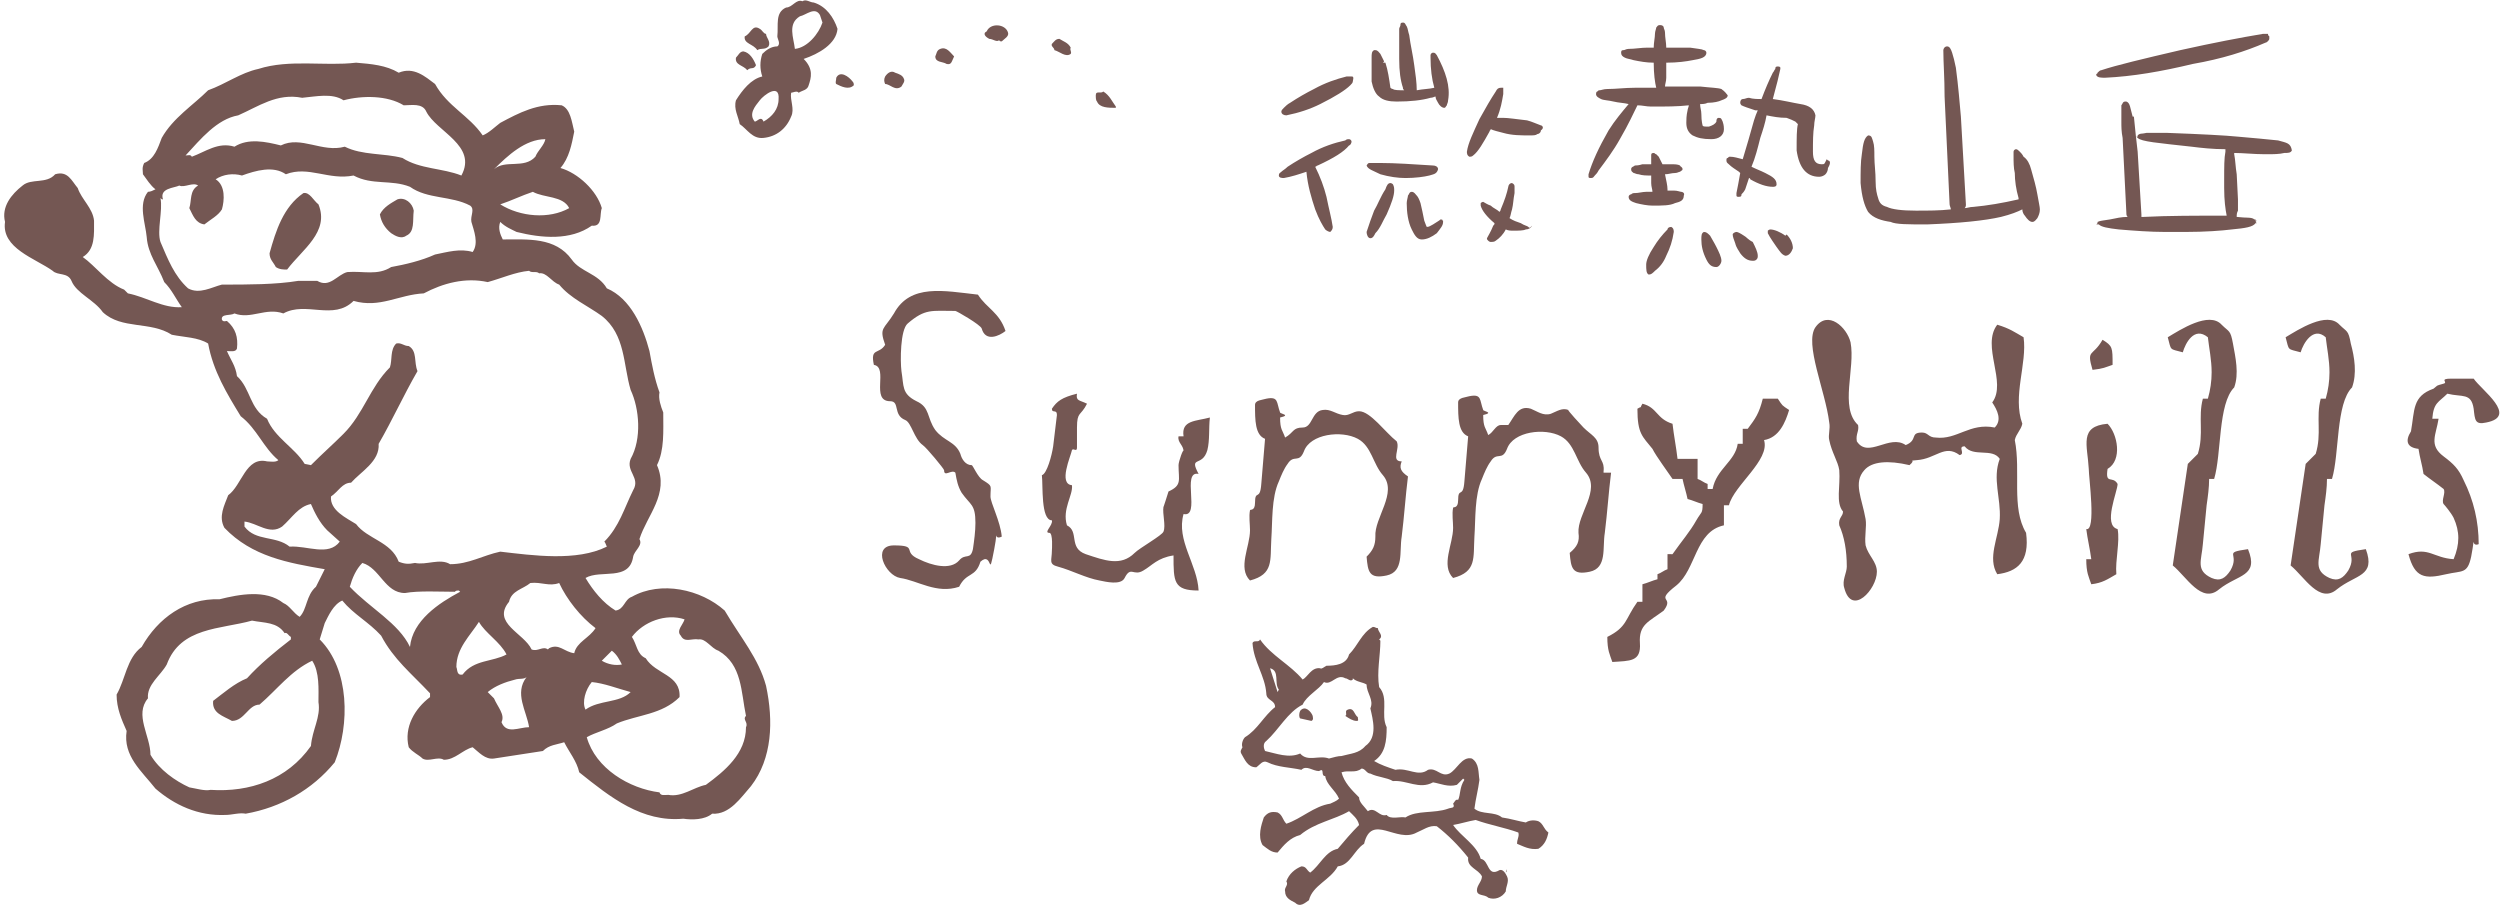
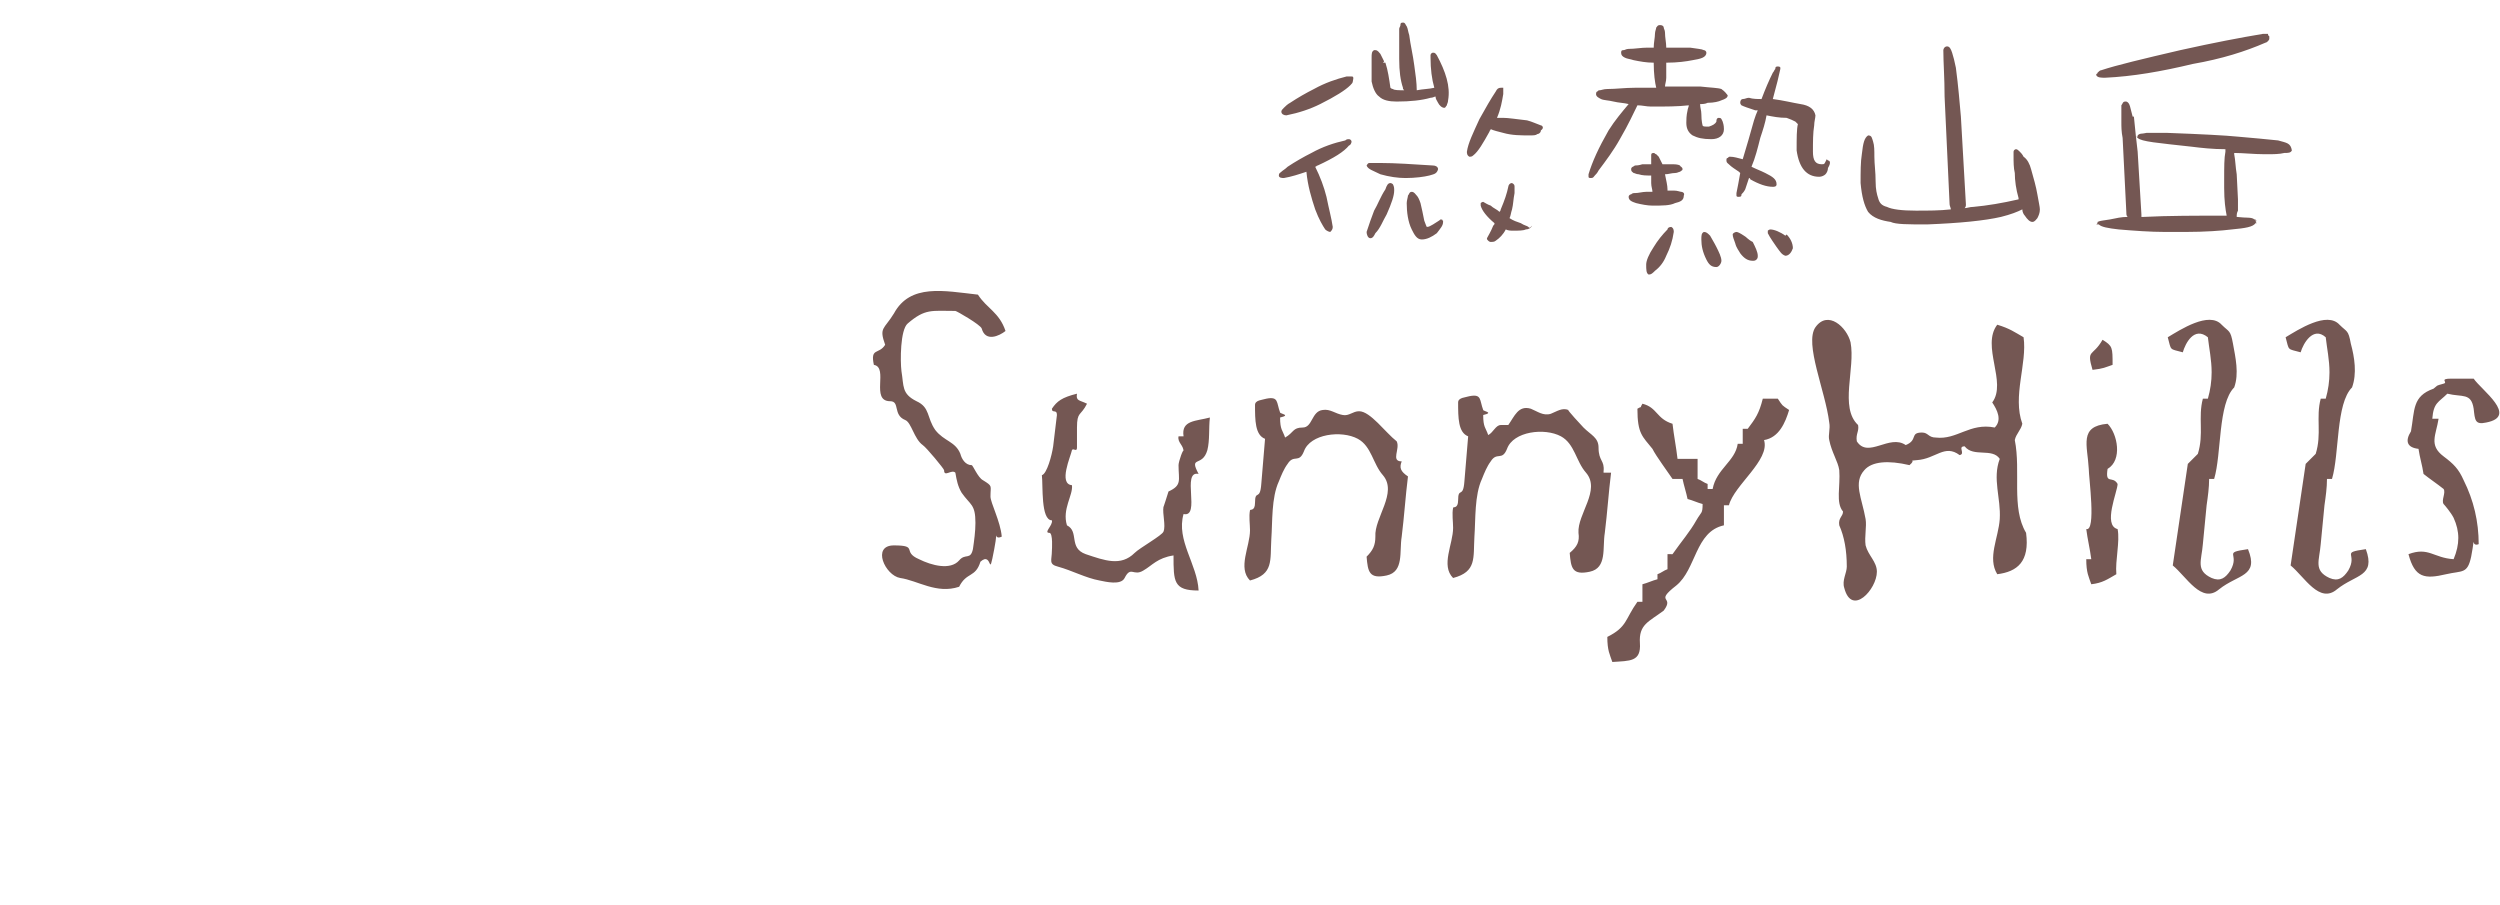
<svg xmlns="http://www.w3.org/2000/svg" version="1.1" id="ppl" x="0px" y="0px" viewBox="0 0 199.4 72.2" style="enable-background:new 0 0 199.4 72.2;" xml:space="preserve">
  <style type="text/css">
	.st0{fill:#745753;}
</style>
  <g>
-     <path class="st0" d="M80.4,2.6c0.1,0.3-0.3,0.5-0.5,0.7c-0.1,0-0.2,0-0.2-0.1c-0.2,0.2-0.5-0.1-0.8-0.1c-0.2-0.1-0.6-0.4-0.2-0.6   C79,1.8,80.2,1.9,80.4,2.6 M76.1,4.5c-0.3-0.3-0.6-0.8-1.1-0.6c-0.3,0.1-0.3,0.4-0.4,0.6c0,0.5,0.6,0.4,0.9,0.6   C75.9,5.2,75.9,4.9,76.1,4.5 M85.4,3.8c-0.2-0.4-0.6-0.5-0.9-0.7c-0.3,0-0.4,0.2-0.6,0.4c-0.1,0.2,0.2,0.3,0.2,0.5   c0.4,0.1,0.9,0.6,1.3,0.3C85.5,4.1,85.3,4,85.4,3.8 M68,6.5c-0.3-0.4-1-0.9-1.3-0.3c0,0.2-0.1,0.4,0,0.5c0.4,0.2,1,0.5,1.4,0.1   C68.1,6.7,68.1,6.6,68,6.5 M72.1,6.3C72,6,71.7,5.9,71.4,5.8c-0.3-0.2-0.6,0-0.8,0.3c-0.1,0.2-0.1,0.4,0,0.6c0.4,0,0.8,0.6,1.3,0.2   C72,6.7,72.2,6.5,72.1,6.3 M63.4,3.9c1-0.1,1.9-1.2,2.2-2.1l-0.2-0.6c-0.4-0.7-1.1,0-1.6,0.1C62.8,1.9,63.3,3,63.4,3.9 M60.9,9.7   c0.7-0.4,1.2-1,1.2-1.8c0.1-1.3-1.2-0.3-1.5,0.1c-0.4,0.5-0.9,1.1-0.4,1.7C60.4,9.7,60.7,9.2,60.9,9.7 M66.8,2.3   c-0.1,1.2-1.5,2-2.7,2.4c0.8,0.8,0.6,1.5,0.4,2.1c-0.1,0.4-0.5,0.4-0.8,0.6c-0.1-0.2-0.5,0-0.6,0c-0.1,0.6,0.3,1.3,0,1.9   c-0.4,1-1.2,1.6-2.2,1.7c-0.9,0.1-1.3-0.7-1.9-1.1c-0.1-0.6-0.5-1.2-0.3-1.9c0.5-0.8,1.2-1.7,2.1-1.9c-0.2-0.6-0.2-1.2,0-1.8   C61.1,4,61.5,3.7,62,3.7c0.3-0.2,0-0.6,0-0.8C62.1,2,61.8,1,62.7,0.6c0.5,0,0.8-0.7,1.3-0.5c0.3-0.2,0.6,0.1,0.9,0.1   C65.9,0.5,66.5,1.4,66.8,2.3 M60.4,4c-0.3-0.5-1.1-0.5-1-1.1c0.5-0.2,0.6-1,1.2-0.6c0.2,0.1,0.3,0.4,0.5,0.4c0,0.3,0.4,0.6,0.2,1   C61,4,60.7,3.8,60.4,4 M59.6,5.6c-0.3-0.4-1-0.4-0.9-1c0.2-0.2,0.3-0.5,0.6-0.5c0.5,0.1,0.8,0.6,1,1.1C60.1,5.6,59.9,5.3,59.6,5.6    M89,8.5c-0.3-0.4-0.5-0.9-1-1.2c-0.2,0.2-0.6-0.1-0.6,0.3c0,0.2,0,0.4,0.1,0.5c0.2,0.5,0.9,0.5,1.5,0.5L89,8.5 M120.1,69.6   c0.1-0.1,0.1-0.2,0.1-0.3C120.2,69.4,120.1,69.5,120.1,69.6 M116.3,63.8c-0.2-0.1-0.3,0.2-0.4,0.3c0.2,0.4-0.2,0.3-0.4,0.4   c-1.1,0.4-2.5,0.1-3.4,0.7c-0.4-0.1-1.2,0.2-1.5-0.2c-0.6,0.2-0.9-0.7-1.5-0.3c-0.3-0.4-0.7-0.7-0.7-1.1c-0.6-0.6-1.2-1.2-1.4-2   c0.6-0.2,1.1,0.1,1.6-0.3c0.3,0,0.4,0.4,0.7,0.4c0.6,0.3,1.3,0.3,1.8,0.6c1.1-0.1,2.1,0.7,3.2,0.1c0.6,0.1,1.2,0.4,1.9,0.2l0.5-0.5   l0.1,0.1C116.4,62.8,116.5,63.4,116.3,63.8 M106,60.5c-0.8-0.3-1.7,0.3-2.3-0.4c-0.9,0.4-1.9,0-2.8-0.2c-0.1-0.2-0.2-0.6,0.1-0.8   c1-0.9,1.7-2.3,2.9-2.9c0.3-0.7,1.3-1.2,1.7-1.8c0.6,0.3,1-0.7,1.7-0.3c0.2,0,0.4,0.3,0.6,0.1v-0.1c0.3,0.3,0.8,0.3,1.1,0.5   c0,0.7,0.6,1.2,0.3,1.9c0.2,0.9,0.6,2.3-0.4,3c-0.5,0.6-1.2,0.6-1.9,0.8C106.7,60.3,106.4,60.4,106,60.5 M101.3,53.3   c0.8,0.2,0.3,1.2,0.7,1.7l-0.1,0.2C101.7,54.6,101.5,53.9,101.3,53.3 M122.7,65.5c-0.3-0.1-0.7-0.1-1,0.1c-0.6-0.1-1.2-0.3-1.9-0.4   c-0.6-0.5-1.6-0.2-2.2-0.7c0.1-0.8,0.3-1.5,0.4-2.3c-0.1-0.6,0-1.3-0.6-1.7c-0.8-0.2-1.2,0.9-1.8,1.2c-0.7,0.3-1-0.5-1.7-0.3   c-0.8,0.6-1.6-0.2-2.6,0c-0.6-0.2-1.2-0.4-1.7-0.7c0.9-0.6,1-1.6,1-2.7c-0.5-1,0.2-2.3-0.6-3.2c-0.2-1.2,0.1-2.5,0.1-3.7L110,51   c0.4-0.3-0.1-0.6-0.1-0.9c-0.2,0-0.2-0.1-0.4-0.1c-0.9,0.5-1.2,1.5-1.9,2.2c-0.2,0.8-1.1,0.9-1.8,0.9c-0.2,0.1-0.4,0.3-0.5,0.2   c-0.7-0.1-1,0.7-1.4,0.9c-1-1.2-2.5-1.9-3.4-3.2c-0.1,0.3-0.5,0-0.6,0.3c0.1,1.5,1,2.6,1.1,4c0,0.6,0.7,0.5,0.7,1.1   c-0.9,0.7-1.4,1.8-2.4,2.4c-0.2,0.2-0.3,0.6-0.2,0.8c-0.1,0.2-0.2,0.3-0.1,0.5c0.3,0.5,0.5,1.1,1.2,1.1c0.3-0.2,0.5-0.6,0.9-0.4   c0.8,0.4,1.8,0.4,2.7,0.6c0.4-0.4,0.9,0.1,1.4,0.1c0.5-0.3,0.1,0.4,0.5,0.4c0.1,0.7,0.8,1.1,1.1,1.8c-0.2,0.2-0.5,0.3-0.7,0.4   c-1.3,0.2-2.3,1.2-3.5,1.6c-0.3-0.3-0.3-0.7-0.7-0.9c-0.5-0.1-0.8,0-1.1,0.4c-0.2,0.6-0.5,1.5-0.1,2.2c0.4,0.3,0.7,0.6,1.2,0.6   c0.5-0.6,1-1.2,1.8-1.4c1.2-1,2.7-1.2,3.9-1.9c0.3,0.3,0.7,0.6,0.8,1.1c-0.6,0.6-1.2,1.3-1.7,1.9c-1,0.2-1.4,1.3-2.2,1.9   c-0.3-0.2-0.3-0.5-0.7-0.5c-0.5,0.2-1,0.6-1.2,1.2c0.2,0.3-0.2,0.5-0.1,0.8c0,0.5,0.4,0.7,0.8,0.9c0.4,0.4,0.8,0,1.1-0.2   c0.3-1.2,1.7-1.6,2.3-2.7c1-0.1,1.3-1.3,2.1-1.8c0.6-2.5,2.6,0,4.2-0.9c0.5-0.2,1-0.6,1.6-0.5c0.9,0.7,1.7,1.5,2.5,2.5   c-0.1,0.8,0.8,0.9,1.1,1.5c0,0.4-0.4,0.7-0.4,1.1c0,0.5,0.6,0.3,0.9,0.6c0.5,0.2,1.1,0,1.4-0.5c0-0.4,0.3-0.8,0.1-1.2   c-0.1-0.2-0.3-0.6-0.6-0.5c-1,0.6-0.8-0.8-1.5-0.9c-0.3-1.1-1.6-1.8-2.2-2.7c0.6-0.1,1.2-0.3,1.8-0.4c1.1,0.4,2.3,0.6,3.4,1   c0.1,0.3-0.1,0.5-0.1,0.9c0.5,0.2,1,0.5,1.7,0.4c0.5-0.3,0.7-0.8,0.8-1.3C123.1,66.1,123.1,65.7,122.7,65.5 M103.7,56.7   c-0.1,0.2-0.1,0.5,0,0.6l0.9,0.2c0.2-0.1,0.1-0.3,0.1-0.4C104.6,56.8,104.1,56.2,103.7,56.7 M108.3,57.2c-0.3-0.2-0.3-0.8-0.8-0.6   c-0.3,0.1,0,0.4-0.2,0.5c0.3,0.2,0.6,0.4,0.9,0.4C108.4,57.5,108.3,57.4,108.3,57.2 M25.4,16.3c0.9,2.2-1.3,3.6-2.5,5.2   c-0.3,0-0.6,0-0.9-0.2c-0.2-0.4-0.5-0.6-0.5-1.1c0.5-1.8,1.1-3.7,2.7-4.8C24.7,15.3,25,16,25.4,16.3 M33,16.8   c-0.1-0.6-0.7-1.1-1.3-0.9c-0.5,0.3-1.1,0.6-1.4,1.2c0.1,0.6,0.4,1.1,0.9,1.5c0.3,0.2,0.8,0.5,1.2,0.2C33.1,18.5,32.9,17.6,33,16.8    M59.5,58c0.2-0.4-0.3-0.6,0-0.9c-0.4-1.9-0.3-4.1-2.2-5.2c-0.6-0.2-1-1-1.6-0.9c-0.5-0.1-1.1,0.3-1.4-0.3   c-0.4-0.4,0.2-0.9,0.3-1.3c-1.5-0.5-3.3,0.2-4.2,1.4c0.4,0.6,0.4,1.4,1.1,1.7c0.8,1.3,2.8,1.3,2.7,3.1c-1.4,1.4-3.3,1.4-5,2.1   c-0.7,0.5-1.7,0.7-2.4,1.1c0.7,2.5,3.4,4.1,5.8,4.4c0.1,0.3,0.4,0.2,0.7,0.2c1.1,0.2,2-0.6,3-0.8C57.8,61.5,59.5,60.1,59.5,58    M47.2,54.4c-0.5,0.6-0.8,1.6-0.5,2.2c1.1-0.8,2.7-0.5,3.6-1.4C49.2,54.9,48.2,54.5,47.2,54.4 M45.8,52.1c0.2-0.9,1.2-1.2,1.7-2   c-1.2-0.9-2.3-2.3-2.9-3.6c-0.8,0.3-1.4-0.1-2.3,0c-0.6,0.5-1.5,0.6-1.7,1.5c-1.4,1.7,1.2,2.5,1.8,3.8c0.5,0.2,0.9-0.3,1.3,0   l0.1-0.1C44.6,51.3,45,52,45.8,52.1 M40,57.6c0.4,1,1.4,0.4,2.2,0.4C42,56.7,41,55.3,42,54c-0.2,0.2-0.6,0.1-0.9,0.2   c-0.8,0.2-1.6,0.5-2.2,1l0.5,0.5C39.7,56.4,40.3,57,40,57.6 M36.9,53.8c0.9-1.2,2.4-1,3.5-1.6c-0.5-1-1.7-1.7-2.2-2.6   c-0.7,1.1-1.8,2.1-1.8,3.6C36.5,53.4,36.4,53.9,36.9,53.8 M32.7,51.6c0.2-2.1,2.3-3.5,4-4.4l-0.1-0.1c-0.1,0-0.3,0-0.3,0.1   c-1.2,0-2.9-0.1-4,0.1c-1.6,0-2-2-3.4-2.4c-0.5,0.5-0.8,1.2-1,1.9C29.5,48.5,31.8,49.7,32.7,51.6 M26.4,39.6   c-0.1,1.1,1.2,1.7,2,2.2c0.9,1.2,2.8,1.4,3.4,3c0.5,0.2,0.8,0.2,1.3,0.1c0.9,0.2,2-0.4,2.8,0.1c1.5,0,2.6-0.7,4-1   c2.6,0.3,6.1,0.8,8.5-0.4c-0.1-0.2-0.1-0.3-0.2-0.4c1.2-1.2,1.6-2.7,2.3-4.1c0.6-1-0.6-1.5-0.2-2.5c0.9-1.6,0.7-4,0-5.5   c-0.6-2-0.4-4.4-2.3-5.9c-1.1-0.8-2.5-1.4-3.4-2.5c-0.6-0.2-1-1-1.6-0.9c-0.2-0.2-0.6,0-0.8-0.2c-1.1,0.1-2.2,0.6-3.3,0.9   c-1.8-0.4-3.6,0.1-5.1,0.9c-2,0.1-3.5,1.2-5.6,0.6c-1.6,1.6-3.8,0-5.6,1c-1.4-0.5-2.6,0.5-3.9,0c-0.3,0.2-1.1,0-1,0.5   c0.1,0.2,0.3,0.1,0.4,0.1c0.7,0.6,0.9,1.3,0.8,2.2c-0.1,0.3-0.5,0.2-0.8,0.2c0.3,0.7,0.7,1.2,0.8,2c1.1,1,1,2.6,2.4,3.4   c0.6,1.5,2.2,2.3,3,3.6l0.5,0.1c1-1,1.7-1.6,2.6-2.5c1.6-1.6,2.1-3.7,3.7-5.3c0.2-0.6,0-1.4,0.5-1.9c0.4-0.1,0.6,0.2,1,0.2   c0.7,0.4,0.4,1.3,0.7,2c-1.1,1.9-2,3.9-3.1,5.8c0.1,1.4-1.4,2.2-2.2,3.1C27.3,38.5,27,39.2,26.4,39.6 M23.1,43.6   c1.4-0.1,3.1,0.8,4-0.4l-1-0.9c-0.6-0.6-1-1.4-1.3-2.1c-1,0.2-1.5,1.1-2.3,1.8c-1,0.7-2-0.3-3-0.4V42C20.4,43.2,22,42.7,23.1,43.6    M15,23c0.9,0.5,1.9-0.1,2.7-0.3c2.1,0,4.3,0,6.1-0.3h1.5c1,0.6,1.6-0.5,2.4-0.7c1.3-0.1,2.4,0.3,3.5-0.4c1.1-0.2,2.4-0.5,3.5-1   c1-0.2,2-0.5,3-0.2c0.5-0.7,0.1-1.7-0.1-2.4c-0.1-0.5,0.3-1-0.1-1.3c-1.5-0.8-3.4-0.5-4.8-1.5c-1.5-0.6-3-0.1-4.5-0.9   c-2,0.4-3.6-0.8-5.4-0.1c-1-0.7-2.4-0.3-3.5,0.1c-0.7-0.2-1.5-0.1-2.1,0.3c0.8,0.5,0.7,1.7,0.5,2.4c-0.3,0.5-0.9,0.8-1.4,1.2   c-0.7-0.1-0.9-0.7-1.2-1.3c0.2-0.6,0-1.4,0.7-1.8c-0.4-0.3-1.1,0.2-1.5,0C13.9,15,12.7,15,13,15.9c-0.1,0-0.1,0-0.2-0.1   c0.2,1-0.3,2.6,0,3.5C13.4,20.7,13.9,22,15,23 M19,9.2c-1.7,0.3-3,1.9-4.2,3.2c0.2,0,0.4-0.1,0.5,0.1c1.1-0.4,2.1-1.2,3.4-0.8   c1.1-0.7,2.5-0.4,3.7-0.1c1.6-0.8,3.3,0.6,5.1,0.1c1.4,0.7,3.1,0.5,4.6,0.9c1.4,0.9,3.2,0.8,4.7,1.4c1.3-2.4-2-3.5-2.8-5.1   c-0.3-0.7-1.2-0.5-1.8-0.5c-1.3-0.8-3.3-0.8-4.8-0.4c-0.9-0.6-2.2-0.3-3.3-0.2C22.1,7.4,20.6,8.5,19,9.2 M43.5,11.1   c-1.6,0-3,1.3-4.1,2.4c0.9-0.8,2.4,0,3.3-1C42.9,12,43.4,11.6,43.5,11.1 M45.4,16.6c-0.5-1-2-0.8-2.9-1.3c-0.9,0.3-1.7,0.7-2.6,1   C41.5,17.3,43.8,17.5,45.4,16.6 M48,52.7c0.5,0.3,1.1,0.4,1.6,0.3c-0.2-0.4-0.4-0.8-0.8-1.1L48,52.7z M25.4,56c0-1,0.1-2.4-0.5-3.3   c-1.7,0.8-2.8,2.3-4.2,3.5c-0.9,0-1.2,1.3-2.2,1.3c-0.7-0.4-1.6-0.6-1.5-1.6c0.8-0.6,1.7-1.4,2.7-1.8c1-1.1,2.2-2.1,3.5-3.1v-0.2   c-0.2-0.1-0.3-0.4-0.5-0.3c-0.6-0.9-1.6-0.8-2.6-1c-2.5,0.7-5.7,0.5-6.8,3.5c-0.5,0.9-1.6,1.6-1.5,2.7c-1.1,1.3,0.2,3,0.2,4.5   c0.7,1.2,2,2.1,3.1,2.6c0.6,0.1,1.2,0.3,1.7,0.2c3.1,0.2,6.1-0.8,8-3.5C24.9,58.2,25.6,57.2,25.4,56 M61.1,54.7   c0.6,2.8,0.5,5.8-1.2,8c-0.8,0.9-1.7,2.3-3.1,2.2c-0.6,0.5-1.6,0.5-2.3,0.4c-3.3,0.3-5.8-1.7-8.3-3.7C46,60.7,45.4,60,45,59.2   c-0.6,0.2-1.2,0.2-1.7,0.7c-1.3,0.2-2.6,0.4-3.9,0.6c-0.7,0.1-1.2-0.5-1.7-0.9c-0.8,0.2-1.4,1-2.3,1c-0.5-0.3-1.2,0.2-1.7-0.1   c-0.3-0.3-0.8-0.5-1.1-0.9c-0.4-1.6,0.5-3.1,1.7-4v-0.3c-1.5-1.6-2.9-2.7-3.9-4.6c-1-1.1-2.2-1.7-3.1-2.8c-0.7,0.3-1.1,1.2-1.4,1.8   l-0.4,1.3c2.4,2.4,2.4,6.8,1.2,9.8c-1.8,2.2-4.3,3.6-7.1,4.1c-0.5-0.1-1.1,0.1-1.6,0.1c-2.2,0.1-4.1-0.8-5.6-2.1   c-1.1-1.4-2.6-2.6-2.3-4.6c-0.4-0.9-0.8-1.8-0.8-2.9c0.7-1.2,0.8-2.9,2-3.8c1.3-2.3,3.5-3.9,6.2-3.8c1.6-0.4,3.7-0.8,5.1,0.3   c0.5,0.2,0.8,0.8,1.3,1.1c0.6-0.6,0.5-1.7,1.3-2.4l0.7-1.4c-2.9-0.5-5.8-1-8-3.3c-0.5-0.9,0-1.8,0.3-2.6c1.1-0.8,1.4-3.1,3.1-2.7   c0.2,0,0.7,0.1,0.9-0.1c-1.2-1-1.7-2.5-3-3.5c-1.1-1.8-2.2-3.6-2.6-5.8c-0.8-0.5-1.9-0.5-2.9-0.7c-1.7-1.1-4-0.4-5.5-1.8   c-0.7-1-2.1-1.5-2.5-2.5c-0.3-0.7-1.1-0.4-1.5-0.8c-1.4-1-4.1-1.8-3.8-3.9c-0.3-1.2,0.5-2.2,1.4-2.9c0.7-0.6,1.9-0.1,2.6-0.9   c1-0.3,1.3,0.5,1.8,1.1c0.3,0.9,1.2,1.6,1.3,2.6c0,1.1,0.1,2.3-0.9,2.9c1,0.7,2,2.1,3.3,2.6l0.3,0.3c1.5,0.3,2.8,1.2,4.3,1.1   c-0.5-0.7-0.8-1.4-1.4-2c-0.5-1.3-1.3-2.2-1.4-3.6c-0.1-1.1-0.7-2.6,0.1-3.6c0.2,0,0.4-0.1,0.6-0.2c-0.4-0.3-0.7-0.8-1-1.2   c0-0.3-0.1-0.5,0.1-0.9c0.8-0.3,1.1-1.2,1.4-2c0.9-1.6,2.5-2.6,3.7-3.8c1.4-0.5,2.6-1.4,4-1.7c2.5-0.8,5.3-0.2,7.8-0.5   c1.2,0.1,2.4,0.2,3.4,0.8c1.2-0.5,2.1,0.3,2.9,0.9c1,1.8,2.7,2.5,3.8,4.1c0.5-0.2,1-0.7,1.4-1c1.5-0.8,3-1.6,4.9-1.4   c0.7,0.3,0.8,1.3,1,2.1c-0.2,1-0.4,2.1-1.1,2.9c1.4,0.4,2.9,1.8,3.3,3.2c-0.2,0.5,0.1,1.5-0.8,1.4c-1.7,1.2-4,1-6,0.5   c-0.4-0.2-0.9-0.4-1.3-0.8c-0.2,0.5,0,1,0.2,1.4c2,0,4.2-0.2,5.5,1.6c0.7,1,2.1,1.1,2.8,2.3c1.9,0.8,2.9,3.1,3.4,5   c0.2,1.1,0.4,2.2,0.8,3.3c-0.1,0.5,0.1,1.1,0.3,1.6c0,1.5,0.1,3-0.5,4.2c1,2.3-0.8,4-1.4,5.9c0.3,0.5-0.4,0.9-0.5,1.4   c-0.3,2-2.6,1-3.8,1.7c0.6,1,1.4,2,2.4,2.6c0.7-0.1,0.7-0.9,1.3-1.1c2.3-1.3,5.5-0.6,7.4,1.1C59.1,50.9,60.5,52.5,61.1,54.7" />
    <path class="st0" d="M78,23.5c0.7,1.1,1.7,1.4,2.2,2.9c-0.5,0.4-1.6,0.9-1.9-0.2c-0.1-0.3-2-1.4-2.1-1.4c-1.9,0-2.4-0.2-3.8,1   c-0.6,0.5-0.6,3-0.5,3.8c0.2,1.2,0,1.8,1.2,2.4c1.1,0.5,0.8,1.3,1.5,2.3c0.7,0.9,1.6,0.9,2,1.9c0.1,0.4,0.4,0.9,0.9,0.9   c0.1,0,0.5,1,0.9,1.2c0.8,0.5,0.6,0.4,0.6,1.3c0,0.5,0.8,2,0.9,3.2c-0.8,0.4-0.2-1.1-0.6,1c-0.5,2.6-0.1,0.1-1.1,1   c-0.4,1.3-1.1,0.8-1.7,2c-1.8,0.6-3.3-0.5-4.7-0.7c-1.2-0.2-2.3-2.6-0.5-2.6c2,0,0.6,0.5,2,1.1c1,0.5,2.5,0.9,3.2,0.1   c0.5-0.6,0.9,0,1.1-0.9c0.1-0.7,0.2-1.4,0.2-2.1c0-1.5-0.4-1.4-1.1-2.4c-0.3-0.5-0.4-1-0.5-1.6c-0.3-0.3-0.9,0.4-0.9-0.2   c0-0.1-1.4-1.8-1.7-2c-0.7-0.5-0.9-1.8-1.4-2c-1-0.4-0.4-1.5-1.2-1.5c-1.6,0-0.1-2.7-1.3-2.9c-0.3-1.4,0.4-0.8,0.9-1.6   c-0.5-1.4-0.1-1.2,0.7-2.5C72.6,22.6,75.3,23.2,78,23.5 M94.4,34.8H94c-0.1,0.5,0.4,0.7,0.4,1.2c0-0.3-0.4,0.8-0.4,1.1   c0,1.2,0.3,1.6-0.8,2.1c0,0-0.5,1.6-0.4,1.2c-0.1,0.6,0.2,1.5,0,2c-0.1,0.3-1.9,1.3-2.3,1.7c-1.1,1.1-2.4,0.6-3.9,0.1   c-1.4-0.5-0.5-1.8-1.5-2.3c-0.4-1.3,0.5-2.4,0.4-3.2c-1.1-0.1-0.1-2.3,0-2.8c0.1-0.2,0.4,0.2,0.4-0.2v-1.6c0-1.3,0.3-0.9,0.8-1.9   c-0.6-0.3-0.9-0.2-0.8-0.8c-1.2,0.3-1.6,0.6-2,1.2c0,0.4,0.4,0,0.4,0.5c-0.1,0.8-0.2,1.6-0.3,2.5c-0.1,0.7-0.5,2.2-0.9,2.3   c0.1,0.8-0.1,3.6,0.8,3.6c0.1,0.4-0.7,1-0.2,1c0.3,0,0.2,1.4,0.2,1.4c0,0.8-0.3,1.1,0.5,1.3c1.1,0.3,2.2,0.9,3.3,1.1   c0.5,0.1,1.7,0.4,2-0.2c0.5-1,0.7-0.1,1.5-0.6c0.7-0.4,1.1-1,2.4-1.2c0,2.1,0,2.8,2,2.8c-0.1-2.1-1.8-4-1.2-6.1   c1.4,0.3-0.2-3.5,1.2-3.2c-0.8-1.5,0.3-0.5,0.7-1.9c0.2-0.8,0.1-1.7,0.2-2.6C95.4,33.6,94.2,33.5,94.4,34.8 M111.8,36.8   c-0.9,0-0.1-1-0.4-1.6c-0.9-0.7-2.1-2.4-3-2.4c-0.5,0-0.8,0.4-1.3,0.3c-0.6-0.1-1-0.5-1.6-0.4c-0.9,0.1-0.8,1.4-1.6,1.4   c-0.8,0-0.7,0.4-1.4,0.8c-0.2-0.6-0.4-0.6-0.4-1.6c0.9-0.2,0-0.3,0-0.4c-0.3-0.8-0.1-1.3-1.1-1.1c-0.3,0.1-0.9,0.1-0.9,0.5   c0,1.2,0,2.4,0.8,2.7c-0.1,1.2-0.2,2.4-0.3,3.6c-0.1,1.4-0.5,0.4-0.5,1.5c0,0.7-0.4,0.5-0.4,0.6c-0.1,0.5,0,1.1,0,1.6   c0,1.3-1,3,0,4c1.9-0.5,1.6-1.6,1.7-3.3c0.1-1.4,0-3.3,0.6-4.6c0.2-0.5,0.4-1,0.7-1.4c0.5-0.8,0.9,0,1.3-1c0.5-1.4,3-1.7,4.3-1   c1.1,0.6,1.2,2,2,2.9c1.2,1.4-0.7,3.4-0.6,4.9c0,0.7-0.2,1.1-0.7,1.6c0.1,1.2,0.2,1.8,1.6,1.5c1.4-0.3,1-1.9,1.2-3.1   c0.2-1.6,0.3-3.2,0.5-4.8C111.7,37.6,111.6,37.3,111.8,36.8 M127.9,37.6c0.1-0.9-0.4-0.8-0.4-1.9c0-0.8-0.6-1-1.2-1.6   c-0.1-0.1-1.4-1.5-1.2-1.4c-0.5-0.2-0.9,0.1-1.4,0.3c-0.6,0.2-1.1-0.2-1.6-0.4c-1-0.3-1.3,0.6-1.8,1.3h-0.6c-0.4,0-0.6,0.6-1,0.8   c-0.2-0.6-0.4-0.6-0.4-1.6c0.9-0.2,0-0.3,0-0.4c-0.3-0.8-0.1-1.3-1.1-1.1c-0.3,0.1-0.9,0.1-0.9,0.5c0,1.2,0,2.4,0.8,2.7   c-0.1,1.2-0.2,2.4-0.3,3.6c-0.1,1.4-0.5,0.4-0.5,1.5c0,0.7-0.4,0.5-0.4,0.6c-0.1,0.5,0,1.1,0,1.6c0,1.3-1,3,0,4   c1.9-0.5,1.6-1.6,1.7-3.3c0.1-1.4,0-3.3,0.6-4.6c0.2-0.5,0.4-1,0.7-1.4c0.5-0.8,0.9,0,1.3-1c0.5-1.4,3-1.7,4.3-1   c1.1,0.6,1.2,2,2,2.9c1.2,1.4-0.7,3.3-0.6,4.8c0.1,0.7-0.1,1.1-0.7,1.6c0.1,1.2,0.2,1.8,1.6,1.5c1.4-0.3,1-1.9,1.2-3.1   c0.2-1.6,0.3-3.2,0.5-4.8H127.9 M141.8,31.8h-1.2c-0.3,1.2-0.6,1.6-1.2,2.4H139v1.2h-0.4c-0.2,1.4-1.7,2-2,3.6h-0.4v-0.4   c-0.3-0.1-0.5-0.3-0.8-0.4v-1.6h-1.6c-0.1-0.9-0.3-1.9-0.4-2.8c-1.3-0.4-1.2-1.3-2.4-1.6c-0.3,0.5,0.1,0.1-0.4,0.4   c0,2,0.4,2.2,1.2,3.2c0.3,0.6,1.2,1.8,1.6,2.4h0.8c0.1,0.5,0.3,1.1,0.4,1.6c0.4,0.1,0.8,0.3,1.2,0.4c0,0.8-0.1,0.6-0.5,1.3   c-0.5,0.9-1.2,1.7-1.9,2.7H133v1.2c-0.3,0.1-0.5,0.3-0.8,0.4v0.4c-0.4,0.1-0.8,0.3-1.2,0.4V48h-0.4c-1,1.4-0.8,2-2.4,2.8   c0,1.1,0.2,1.4,0.4,2c1.4-0.1,2.3,0,2.2-1.5c-0.1-1.5,0.7-1.7,1.9-2.6c0.9-1.2-0.8-0.6,1-2c1.6-1.3,1.5-4.3,3.8-4.8v-1.6h0.4   c0.4-1.6,3.3-3.6,2.8-5.2c1.2-0.2,1.7-1.4,2-2.4C142.1,32.3,142.2,32.4,141.8,31.8 M177.9,45.5c-0.4,0.6-0.8,0.9-1.5,0.6   c-1.3-0.6-0.8-1.4-0.7-2.7c0.1-1,0.2-2.1,0.3-3.1c0.1-0.7,0.2-1.4,0.2-2.1h0.4c0.6-2,0.3-6,1.6-7.3c0.4-1.1,0.1-2.4-0.1-3.5   c-0.2-1.1-0.3-0.9-0.9-1.5c-1-1.1-3.3,0.4-4.3,1c0.3,1.1,0.1,0.9,1.2,1.2c0.2-0.7,0.9-2.1,2-1.2c0.1,0.9,0.3,1.8,0.3,2.8   c0,0.7-0.1,1.4-0.3,2.1h-0.4c-0.4,1.5,0.1,2.8-0.4,4.4c0,0-0.8,0.8-0.8,0.8c-0.4,2.7-0.8,5.4-1.2,8.1c1.1,0.9,2.3,3.1,3.7,1.9   c1.5-1.2,3.2-1,2.3-3.2C177.2,44.1,178.7,44.1,177.9,45.5 M187.3,45.5c-0.4,0.6-0.8,0.9-1.5,0.6c-1.3-0.6-0.8-1.4-0.7-2.7   c0.1-1,0.2-2.1,0.3-3.1c0.1-0.7,0.2-1.4,0.2-2.1h0.4c0.6-2,0.3-6,1.6-7.3c0.4-1.1,0.2-2.4-0.1-3.5c-0.2-1.1-0.3-0.9-0.9-1.5   c-1-1.1-3.3,0.4-4.3,1c0.3,1.1,0.1,0.9,1.2,1.2c0.2-0.7,1-2.1,2-1.2c0.1,0.9,0.3,1.8,0.3,2.8c0,0.7-0.1,1.4-0.3,2.1h-0.4   c-0.4,1.5,0.1,2.8-0.4,4.4c0,0-0.8,0.8-0.8,0.8c-0.4,2.7-0.8,5.4-1.2,8.1c1.1,0.9,2.3,3.1,3.7,1.9c1.5-1.2,3.1-1,2.3-3.2   C186.6,44.1,188.1,44.1,187.3,45.5 M197.3,30.2h-1.8c-1,0-0.2,0.3-0.6,0.4c-0.7,0.2-0.4,0.1-0.8,0.4c-1.7,0.6-1.5,1.7-1.8,3.4   c-0.5,0.8-0.3,1.3,0.6,1.4c0.1,0.7,0.3,1.3,0.4,2c0.5,0.4,1.1,0.8,1.6,1.2c0.2,0.3-0.2,0.9,0,1.2c0.1,0.1,0.6,0.7,0.8,1.1   c0.5,1.1,0.5,2.1,0,3.3c-1.6-0.1-2-1-3.6-0.4c0.5,1.9,1.3,2,3,1.6c1.3-0.3,1.7,0,2-1.4c0.4-2.1-0.1-0.7,0.6-1   c0-1.8-0.4-3.5-1.2-5.1c-0.4-0.9-0.8-1.3-1.6-1.9c-1.2-0.9-0.6-1.7-0.4-3H194c0.1-1.3,0.5-1.3,1.2-2c1.2,0.3,1.9-0.1,2.1,1.2   c0.1,0.9,0.1,1.3,1,1.1C200.9,33.2,197.9,31.1,197.3,30.2 M168.5,29.1c0-1.4,0-1.5-0.8-2c-0.8,1.4-1.3,0.7-0.8,2.4   C167.8,29.4,167.9,29.3,168.5,29.1 M168.9,42.2c-1.2-0.3,0-3,0-3.6c-0.4-0.7-1,0.1-0.8-1.2c1.2-0.7,0.8-2.8,0-3.6   c-2.3,0.2-1.6,1.7-1.5,3.6c0,0.7,0.6,5-0.2,4.8c0.1,0.8,0.3,1.6,0.4,2.4h-0.4c0,1.1,0.2,1.4,0.4,2c0.9-0.1,1.3-0.4,2-0.8   C168.7,44.7,169.1,43.2,168.9,42.2 M148.1,35.2c-0.1-0.6,0.2-0.8,0.1-1.3c-1.5-1.4-0.2-4.5-0.6-6.6c-0.3-1.2-1.8-2.6-2.8-1.2   c-0.9,1.3,0.8,5.1,1.1,7.6c0.1,0.5-0.1,1,0,1.4c0.2,1,0.7,1.7,0.8,2.4c0.1,1.3-0.3,2.6,0.3,3.3c0,0.4-0.4,0.5-0.3,1.1   c0.4,0.9,0.6,2,0.6,3.3c0,0.5-0.4,1.1-0.2,1.7c0.6,2.3,2.6,0.1,2.6-1.3c0-0.8-0.7-1.3-0.9-2.1c-0.1-0.7,0.1-1.5,0-2.1   c-0.3-1.7-1-2.9-0.1-3.9c0.6-0.7,1.9-0.8,3.6-0.4c0.6-0.5-0.2-0.3,0.6-0.4c1.5-0.1,2.2-1.3,3.4-0.4c0.5-0.1-0.2-0.7,0.4-0.7   c0.7,0.9,2.2,0.1,2.8,1c-0.6,1.6,0.1,3.1,0,4.8c-0.1,1.5-1,3.1-0.2,4.4c1.6-0.2,2.6-1,2.3-3.3c-1.2-2-0.4-4.9-0.9-7.4   c0.1-0.5,0.5-0.8,0.6-1.3c-0.8-2.2,0.4-4.8,0.1-6.9c-0.7-0.4-1.1-0.7-2.1-1c-1.3,1.7,0.8,4.6-0.4,6.2c0.4,0.6,0.8,1.4,0.2,2   c-2-0.4-3,1-4.7,0.8c-0.6,0-0.6-0.4-1.1-0.4c-1,0-0.3,0.6-1.3,1C150.7,34.6,149,36.6,148.1,35.2 M136.4,18.8l-0.1,0.1L136.4,18.8   c-0.2-0.2-0.3-0.3-0.5-0.3l0,0l0,0c-0.2,0.1-0.2,0.3-0.2,0.6c0,0.5,0.1,1,0.4,1.6c0.2,0.4,0.4,0.6,0.8,0.6h0l0,0   c0.2,0,0.4-0.3,0.4-0.5c0-0.3-0.2-0.7-0.4-1.1C136.7,19.3,136.5,19,136.4,18.8 M133.3,18.1L133.3,18.1c-0.2,0-0.3,0.1-0.3,0.2   c-0.4,0.4-0.8,0.9-1.1,1.4c-0.4,0.6-0.6,1.1-0.6,1.4v0v0c0,0.4,0,0.7,0.2,0.8l0,0h0c0.2,0,0.3-0.1,0.5-0.3c0.4-0.3,0.7-0.7,0.9-1.2   c0.3-0.6,0.5-1.2,0.6-1.9l0,0v0C133.5,18.4,133.5,18.2,133.3,18.1L133.3,18.1z M134.1,15.3c-0.1,0-0.3-0.1-0.6-0.1   c-0.2,0-0.4,0-0.5,0c0,0,0-0.1,0-0.1c0-0.3-0.1-0.7-0.2-1.2c0.3,0,0.5-0.1,0.8-0.1c0.2,0,0.3-0.1,0.4-0.1c0.1-0.1,0.2-0.1,0.2-0.2   c0-0.2-0.2-0.2-0.2-0.3l0,0l0,0c-0.2-0.1-0.4-0.1-0.8-0.1c-0.2,0-0.4,0-0.6,0c-0.1-0.2-0.2-0.4-0.3-0.6l0,0l0,0   c-0.1-0.1-0.1-0.1-0.2-0.2c-0.1,0-0.1-0.1-0.2-0.1c-0.2,0-0.2,0.1-0.2,0.2c0,0.1,0,0.2,0,0.3c0,0.1,0,0.2,0,0.4c-0.2,0-0.4,0-0.7,0   c-0.3,0.1-0.5,0.1-0.6,0.1c-0.1,0.1-0.3,0.1-0.3,0.3c0,0.2,0.1,0.2,0.2,0.3c0.1,0,0.2,0.1,0.4,0.1c0.3,0.1,0.6,0.1,1,0.1   c0,0.2,0,0.4,0,0.6c0,0.3,0.1,0.5,0.1,0.7l-0.5,0l0,0c-0.3,0-0.6,0.1-0.9,0.1c-0.1,0-0.2,0-0.3,0.1c-0.1,0-0.2,0.1-0.2,0.2   c0,0.3,0.3,0.4,0.6,0.5c0.4,0.1,0.9,0.2,1.3,0.2c0.8,0,1.4,0,1.8-0.2c0.4-0.1,0.7-0.2,0.7-0.6C134.4,15.4,134.2,15.3,134.1,15.3    M145.8,12.8l-0.1-0.1l-0.1,0.2c-0.1,0.2-0.1,0.2-0.3,0.2c-0.5,0-0.7-0.3-0.7-1c0-0.8,0-1.5,0.1-2.1c0-0.3,0.1-0.6,0.1-0.8l0,0v0   c-0.1-0.5-0.5-0.8-1.2-0.9c-0.6-0.1-1.4-0.3-2.2-0.4c0.3-1.1,0.5-1.9,0.6-2.4l0,0v0c0,0,0-0.1,0-0.1c0,0,0-0.1-0.2-0.1   c-0.2,0-0.2,0.1-0.2,0.2c-0.1,0.1-0.1,0.2-0.2,0.3c-0.3,0.6-0.6,1.3-0.9,2.1c-0.3,0-0.7,0-1-0.1l0,0l0,0c-0.2,0-0.3,0.1-0.5,0.1   c-0.1,0-0.2,0.1-0.2,0.3c0,0.1,0.1,0.2,0.1,0.2c0.2,0.1,0.5,0.2,1.1,0.4c0,0,0.1,0,0.2,0c-0.1,0.2-0.2,0.5-0.3,0.8   c-0.3,1.1-0.6,2.1-0.9,3.1c-0.4-0.1-0.7-0.2-1-0.2c-0.1,0-0.1,0-0.2,0.1c-0.1,0-0.1,0.1-0.1,0.2c0,0.2,0.1,0.2,0.3,0.4   c0.1,0.1,0.4,0.3,0.7,0.5c0,0,0,0,0.1,0.1c-0.1,0.6-0.2,1.1-0.3,1.6l0,0v0c0,0.1,0,0.1,0,0.2c0,0.1,0.1,0.1,0.2,0.1h0   c0.2,0,0.2-0.1,0.2-0.2c0.1-0.1,0.2-0.2,0.3-0.4l0,0l0,0c0.1-0.3,0.2-0.6,0.3-0.9c0,0,0.1,0,0.1,0.1c0.7,0.4,1.3,0.6,1.8,0.6   c0.1,0,0.3,0,0.3-0.2l0,0l0,0c0-0.4-0.3-0.6-0.9-0.9c-0.4-0.2-0.7-0.3-1.1-0.5c0.3-0.7,0.5-1.5,0.7-2.3c0.2-0.6,0.4-1.2,0.5-1.8   c0.5,0.1,1,0.2,1.6,0.2c0.3,0.1,0.5,0.2,0.7,0.3c0.1,0.1,0.2,0.2,0.2,0.2c-0.1,0.4-0.1,1.1-0.1,2.1v0l0,0c0.2,1.4,0.8,2.1,1.8,2.1   c0.2,0,0.4-0.1,0.5-0.2c0.1-0.1,0.2-0.3,0.2-0.5C146.1,12.9,145.9,12.8,145.8,12.8 M142.3,18.9l0.1-0.1c-0.4-0.3-0.9-0.5-1.2-0.5h0   h0c-0.1,0-0.2,0.1-0.2,0.1c0,0.1,0,0.1,0,0.2v0l0,0c0.2,0.4,0.5,0.8,0.7,1.1c0.3,0.4,0.4,0.6,0.7,0.7h0l0,0c0.3,0,0.5-0.3,0.6-0.6   l0,0v0c0-0.4-0.2-0.8-0.5-1.1L142.3,18.9z M137.3,7.1c-0.3-0.1-0.8-0.1-1.7-0.2c-1,0-1.9,0-2.8,0c0-0.2,0.1-0.4,0.1-0.7   c0-0.3,0-0.7,0-1.2c0.9,0,1.6-0.1,2.1-0.2c0.6-0.1,1.1-0.2,1.1-0.6c0-0.1-0.1-0.2-0.2-0.2c-0.2-0.1-0.5-0.1-1.1-0.2   c-0.7,0-1.3,0-1.9,0c0-0.4-0.1-0.8-0.1-1.2l0,0l0,0c0-0.2-0.1-0.3-0.1-0.4c0-0.1-0.1-0.2-0.3-0.2c-0.2,0-0.2,0.1-0.3,0.2   c0,0.1-0.1,0.3-0.1,0.5c0,0.3-0.1,0.7-0.1,1.1l-0.5,0c-0.5,0-1,0.1-1.5,0.1c-0.2,0-0.3,0.1-0.4,0.1c-0.1,0-0.2,0-0.2,0.2   c0,0.2,0.1,0.3,0.3,0.4c0.2,0.1,0.4,0.1,0.7,0.2c0.5,0.1,1,0.2,1.6,0.2c0,0.9,0.1,1.6,0.2,2l-1.7,0c-0.8,0-1.5,0.1-2.2,0.1   c-0.3,0-0.5,0.1-0.6,0.1c-0.1,0-0.1,0-0.2,0.1c0,0-0.1,0-0.1,0.2c0,0.2,0.2,0.3,0.4,0.4c0.2,0.1,0.6,0.1,1,0.2   c0.4,0.1,0.8,0.1,1.2,0.2c-0.5,0.6-1.1,1.3-1.6,2.1c-0.8,1.4-1.3,2.5-1.6,3.5l0,0v0c0,0.1,0,0.1,0,0.2c0,0.1,0.1,0.1,0.2,0.1h0   c0.2,0,0.2-0.1,0.3-0.2c0.1-0.1,0.2-0.2,0.3-0.4c0.6-0.8,1.2-1.6,1.7-2.5c0.7-1.2,1.1-2.1,1.4-2.7c0.4,0,0.7,0.1,1.1,0.1   c1.2,0,2.1,0,3-0.1c0,0.1-0.1,0.3-0.1,0.4c-0.1,0.4-0.1,0.8-0.1,1c0,0.5,0.2,0.8,0.5,1c0.4,0.2,0.8,0.3,1.5,0.3c0.6,0,1-0.3,1-0.8   c0-0.1,0-0.3-0.1-0.6l0,0l0,0c-0.1-0.2-0.1-0.3-0.3-0.3c-0.2,0-0.2,0.2-0.2,0.3c-0.1,0.2-0.3,0.3-0.6,0.4c-0.3,0-0.5,0-0.5-0.1   c0,0-0.1-0.3-0.1-0.9c0-0.3-0.1-0.5-0.1-0.8c0.2,0,0.4,0,0.6-0.1c0.5,0,0.9-0.1,1.1-0.2c0.3-0.1,0.5-0.2,0.5-0.4   C137.5,7.2,137.4,7.2,137.3,7.1 M139.1,18.8l-0.1,0.1L139.1,18.8c-0.3-0.2-0.5-0.3-0.6-0.3l0,0h0c-0.1,0-0.3,0.1-0.3,0.2l0,0v0   c0,0.2,0.1,0.4,0.2,0.7c0.1,0.4,0.3,0.6,0.4,0.8c0.3,0.4,0.6,0.6,1,0.6h0c0.1,0,0.2,0,0.3-0.1c0.1-0.1,0.1-0.2,0.1-0.3   c0-0.3-0.2-0.7-0.4-1.1C139.4,19.1,139.3,18.9,139.1,18.8 M162,13.5c0.2,0.7,0.4,1.4,0.5,2c0.1,0.6,0.2,1,0.2,1.2v0l0,0   c0,0.3-0.1,0.5-0.2,0.7c-0.1,0.1-0.2,0.3-0.4,0.3c-0.2,0-0.4-0.2-0.6-0.5c-0.1-0.1-0.2-0.3-0.2-0.5c-0.4,0.2-0.9,0.4-1.7,0.6   c-1.3,0.3-3.3,0.5-5.9,0.6c-1.5,0-2.5,0-2.9-0.2c-0.7-0.1-1.4-0.3-1.8-0.8c-0.3-0.5-0.5-1.2-0.6-2.3c0-0.9,0-1.7,0.1-2.3   c0.1-0.9,0.2-1.3,0.5-1.5l0,0h0c0.3,0,0.3,0.2,0.4,0.5c0.1,0.3,0.1,0.7,0.1,1.2c0,0.6,0.1,1.2,0.1,2c0,0.6,0.1,1,0.2,1.3   c0.1,0.4,0.3,0.6,0.7,0.7c0.4,0.2,1.2,0.3,2.3,0.3c1,0,1.9,0,2.8-0.1c0-0.1-0.1-0.3-0.1-0.4l-0.4-8.6c0-1.5-0.1-2.7-0.1-3.7v0v0   c0-0.1,0.1-0.3,0.3-0.3c0.2,0,0.3,0.2,0.4,0.5c0.1,0.3,0.2,0.7,0.3,1.2l-0.2,0l0.2,0c0.2,1.5,0.3,2.8,0.4,3.9l0.4,7   c0,0.1,0,0.2-0.1,0.3c0.2,0,0.4-0.1,0.7-0.1c1.1-0.1,2.3-0.3,3.6-0.6c0,0,0-0.1,0-0.1c-0.2-0.7-0.3-1.4-0.3-2   c-0.1-0.4-0.1-0.9-0.1-1.4c0-0.1,0-0.2,0-0.3c0-0.1,0.1-0.2,0.2-0.2c0.1,0,0.2,0.1,0.3,0.2c0.1,0.1,0.2,0.2,0.3,0.4   C161.7,12.7,161.9,13.1,162,13.5 M107.6,11.1c0.1,0,0.2,0.1,0.2,0.2v0l0,0c0,0.1-0.1,0.3-0.2,0.3c-0.4,0.5-1.2,1-2.5,1.6   c-0.1,0-0.1,0.1-0.2,0.1c0.4,0.8,0.7,1.6,0.9,2.4c0.2,1,0.4,1.7,0.5,2.4c0,0.2-0.1,0.3-0.2,0.4l0,0h0h0c-0.1,0-0.3-0.1-0.4-0.2   c-0.2-0.3-0.5-0.8-0.8-1.6c-0.3-0.9-0.6-1.9-0.7-3c-0.6,0.2-1.2,0.4-1.8,0.5l0,0h0c-0.1,0-0.4,0-0.4-0.2l0,0v0   c0-0.2,0.1-0.2,0.2-0.3c0.1-0.1,0.3-0.2,0.5-0.4c0.6-0.4,1.3-0.8,1.9-1.1c0.9-0.5,1.8-0.8,2.7-1h0h0   C107.4,11.1,107.5,11.1,107.6,11.1 M122.9,10c-0.3-0.1-0.7-0.3-1.1-0.4c-0.9-0.1-1.5-0.2-1.9-0.2c-0.1,0-0.3,0-0.4,0c0,0,0,0-0.1,0   c0.3-0.7,0.4-1.3,0.5-1.9V7.2V7l-0.2,0c-0.2,0-0.3,0.1-0.4,0.3c-0.4,0.6-0.8,1.3-1.3,2.2c-0.5,1.1-0.9,1.9-1,2.6l0,0v0   c0,0.1,0,0.3,0.2,0.4l0,0h0h0c0.1,0,0.2,0,0.3-0.1c0.4-0.3,0.8-1,1.3-1.9c0-0.1,0.1-0.1,0.1-0.2c0.2,0.1,0.6,0.2,1,0.3   c0.7,0.2,1.4,0.2,2.1,0.2c0.3,0,0.5,0,0.6-0.1c0.1,0,0.3-0.1,0.3-0.3C123.2,10.2,123,10,122.9,10 M110.9,14.6   c-0.2,0-0.3,0.2-0.4,0.5c-0.4,0.6-0.6,1.2-0.9,1.7c-0.2,0.5-0.4,1.1-0.6,1.7l0,0v0c0,0.2,0.1,0.5,0.3,0.5l0,0l0,0   c0.2,0,0.3-0.2,0.4-0.4c0.4-0.4,0.6-1,0.9-1.5c0.4-0.9,0.6-1.5,0.6-1.9c0-0.2,0-0.3-0.1-0.5C111.1,14.7,111,14.6,110.9,14.6    M107.8,6.1c-0.1,0-0.2,0-0.4,0h0l0,0c-0.8,0.2-1.7,0.5-2.6,1c-0.6,0.3-1.3,0.7-1.9,1.1c-0.2,0.1-0.4,0.3-0.5,0.4   c-0.1,0.1-0.2,0.2-0.2,0.3v0l0,0c0,0.2,0.2,0.3,0.4,0.3h0h0l0,0c1-0.2,1.9-0.5,2.7-0.9c1.2-0.6,2-1.1,2.4-1.5   c0.1-0.1,0.2-0.2,0.2-0.3l0,0v0C108,6.1,107.9,6.1,107.8,6.1 M121.9,18.1c-0.1-0.1-0.3-0.1-0.6-0.3c-0.3-0.1-0.6-0.2-0.9-0.4   c0.1-0.2,0.1-0.4,0.2-0.7c0.1-0.4,0.1-0.8,0.2-1.3l-0.2,0h0.2c0-0.2,0-0.4,0-0.5c0-0.1,0-0.2-0.2-0.3c-0.2,0-0.3,0.2-0.3,0.3l0,0   l0,0c-0.1,0.5-0.3,1.1-0.6,1.8c0,0.1-0.1,0.2-0.1,0.2c-0.2-0.2-0.5-0.3-0.7-0.5l0,0l0,0c-0.3-0.1-0.4-0.2-0.6-0.3   c-0.1,0-0.2,0.1-0.2,0.1c0,0.1,0,0.1,0,0.2v0l0,0c0.1,0.4,0.5,0.9,1.1,1.4c0,0.1,0,0.1-0.1,0.2c-0.2,0.5-0.4,0.8-0.5,1l0,0v0   c0,0.1,0,0.1,0.1,0.2c0.1,0.1,0.2,0.1,0.2,0.1c0.1,0,0.3,0,0.4-0.1c0.3-0.2,0.6-0.5,0.8-0.9c0.2,0.1,0.4,0.1,0.6,0.1   c0.4,0,0.8,0,1-0.1c0.2,0,0.4-0.1,0.5-0.3l0,0l0,0C122,18.2,122,18.2,121.9,18.1 M114.7,13.5c0-0.2-0.2-0.3-0.4-0.3l0,0h0   c-1.6-0.1-3-0.2-4.2-0.2c-0.3,0-0.6,0-0.7,0c-0.1,0-0.1,0-0.2,0c0,0-0.1,0-0.2,0.2v0v0c0.1,0.3,0.5,0.4,1.1,0.7   c0.7,0.2,1.4,0.3,2,0.3c0.8,0,1.5-0.1,1.9-0.2C114.3,13.9,114.6,13.9,114.7,13.5 M114.6,4.4L114.6,4.4c-0.1-0.1-0.1-0.2-0.3-0.2   c-0.1,0-0.2,0.1-0.2,0.2c0,0.1,0,0.2,0,0.2c0,0.9,0.1,1.7,0.3,2.4c-0.4,0.1-0.9,0.1-1.4,0.2c0-0.6-0.1-1.3-0.2-2   c-0.1-0.8-0.3-1.6-0.4-2.4c-0.1-0.3-0.1-0.5-0.2-0.7c-0.1-0.1-0.1-0.3-0.3-0.3c-0.2,0-0.2,0.1-0.2,0.2c0,0.1-0.1,0.2-0.1,0.3   c0,0.9,0,1.7,0,2.4c0,1,0.1,1.7,0.3,2.3c0,0.1,0,0.1,0.1,0.2c-0.4,0-0.8,0-0.9-0.1c-0.1,0-0.2-0.1-0.2-0.1c-0.1-0.7-0.2-1.4-0.4-2   l-0.2,0l0.1-0.1c-0.1-0.2-0.2-0.4-0.3-0.6c-0.1-0.1-0.2-0.3-0.4-0.3h-0.1l0,0c-0.2,0.1-0.2,0.3-0.2,0.6c0,0.6,0,1.2,0,1.9v0v0   c0.1,0.5,0.3,1,0.6,1.2c0.3,0.3,0.8,0.4,1.4,0.4c1.1,0,2-0.1,2.7-0.3c0.2,0,0.3-0.1,0.4-0.1c0,0.2,0.1,0.3,0.2,0.5l0,0l0,0   c0.1,0.2,0.3,0.4,0.5,0.4h0l0,0c0.1,0,0.1-0.1,0.2-0.2l0,0l0,0c0-0.1,0.1-0.2,0.1-0.4l0,0v0C115.7,6.9,115.3,5.7,114.6,4.4   L114.6,4.4z M114.9,17.5L114.9,17.5L114.9,17.5c-0.1,0.1-0.3,0.2-0.6,0.4c-0.2,0.1-0.3,0.2-0.5,0.2c0,0-0.1-0.2-0.2-0.5   c-0.1-0.5-0.2-1-0.3-1.4l0,0l0,0c-0.1-0.3-0.2-0.5-0.3-0.6c-0.1-0.1-0.2-0.3-0.4-0.3c-0.2,0-0.2,0.2-0.3,0.3c0,0.1-0.1,0.4-0.1,0.6   c0,0.7,0.1,1.5,0.4,2.1c0.2,0.4,0.4,0.8,0.8,0.8h0c0.4,0,0.8-0.2,1.2-0.5c0.3-0.4,0.5-0.6,0.5-0.9v-0.1l-0.1,0   C115.1,17.6,115.1,17.5,114.9,17.5 M169.6,8L169.6,8L169.6,8L169.6,8z M167.9,6.2L167.9,6.2C167.9,6.2,167.9,6.2,167.9,6.2   L167.9,6.2L167.9,6.2c2.2-0.1,4.5-0.5,7-1.1c2.3-0.4,4.2-1,5.8-1.7c0.1,0,0.3-0.2,0.3-0.3h0l0,0L181,3L181,3V2.9l0,0   c0,0,0,0-0.1-0.1l0-0.1v0c-0.1,0-0.1,0-0.2,0h-0.1c0,0-0.1,0-0.1,0c-1.8,0.3-3.9,0.7-6.6,1.3c-3,0.7-5.1,1.2-6.3,1.6   c-0.1,0-0.2,0.1-0.3,0.2l0,0c0,0.1-0.1,0.1-0.1,0.1v0c0,0,0,0,0,0.1C167.3,6.2,167.6,6.2,167.9,6.2 M181.7,11.2   c-1-0.1-2-0.2-3.2-0.3c-1-0.1-2.9-0.2-5.6-0.3c-0.2,0-0.4,0-0.6,0c-0.3,0-0.6,0-0.8,0l-0.3,0c-0.4,0.1-0.5,0-0.7,0.2v0   c0,0.1,0,0.1,0,0.1l-0.1,0l0.1,0.1c0,0,0,0,0,0l0,0c0.3,0.3,1.6,0.4,4.3,0.7c0.8,0.1,1.7,0.2,2.7,0.2c0,0.1,0,0.2,0,0.2   c-0.1,0.5-0.1,1.2-0.1,2.2c0,0.2,0,0.4,0,0.7c0,1,0.1,1.7,0.2,2.2c-2.4,0-4.7,0-6.6,0.1l0,0c-0.1,0-0.1,0-0.2,0c0-0.1,0-0.1,0-0.2   l-0.3-5c-0.1-0.8-0.2-1.8-0.3-2.8v0H170l0.1,0c-0.2-0.7-0.2-1.1-0.5-1.2h0v0l0,0l0,0v0l-0.1,0c-0.2,0-0.2,0.2-0.3,0.3   c0,0.4,0,0.9,0,1.3c0,0.4,0,0.8,0.1,1.3l0.3,6l0,0v0c0,0.1,0,0.2,0.1,0.3c-0.5,0-0.9,0.1-1.4,0.2c-0.6,0.1-0.8,0.1-1,0.2   c0,0,0,0,0,0c0,0,0,0,0,0.1h0v0c0,0,0,0,0,0c0,0,0,0,0,0l-0.1,0.1h0.2c0.2,0.2,0.7,0.3,1.6,0.4c1.2,0.1,2.5,0.2,3.7,0.2   c0.6,0,1.1,0,1.6,0c1.6,0,2.9-0.1,3.7-0.2c1.1-0.1,1.7-0.2,1.9-0.5l0,0h0.1l-0.1-0.1l0.1-0.1h-0.1c0,0,0,0,0,0v-0.1l-0.1,0   c-0.2-0.2-0.6-0.1-1.4-0.2c0-0.2,0-0.3,0.1-0.5c0-0.3,0-0.6,0-0.9l-0.1-2c-0.1-0.6-0.1-1.1-0.2-1.6c0,0,0-0.1,0-0.1   c0.7,0,1.6,0.1,2.4,0.1l0.3,0c0.4,0,0.9,0,1.3-0.1c0.3,0,0.5,0,0.6-0.2C182.7,11.4,182.4,11.4,181.7,11.2 M170.6,11L170.6,11   L170.6,11L170.6,11L170.6,11z" />
  </g>
</svg>